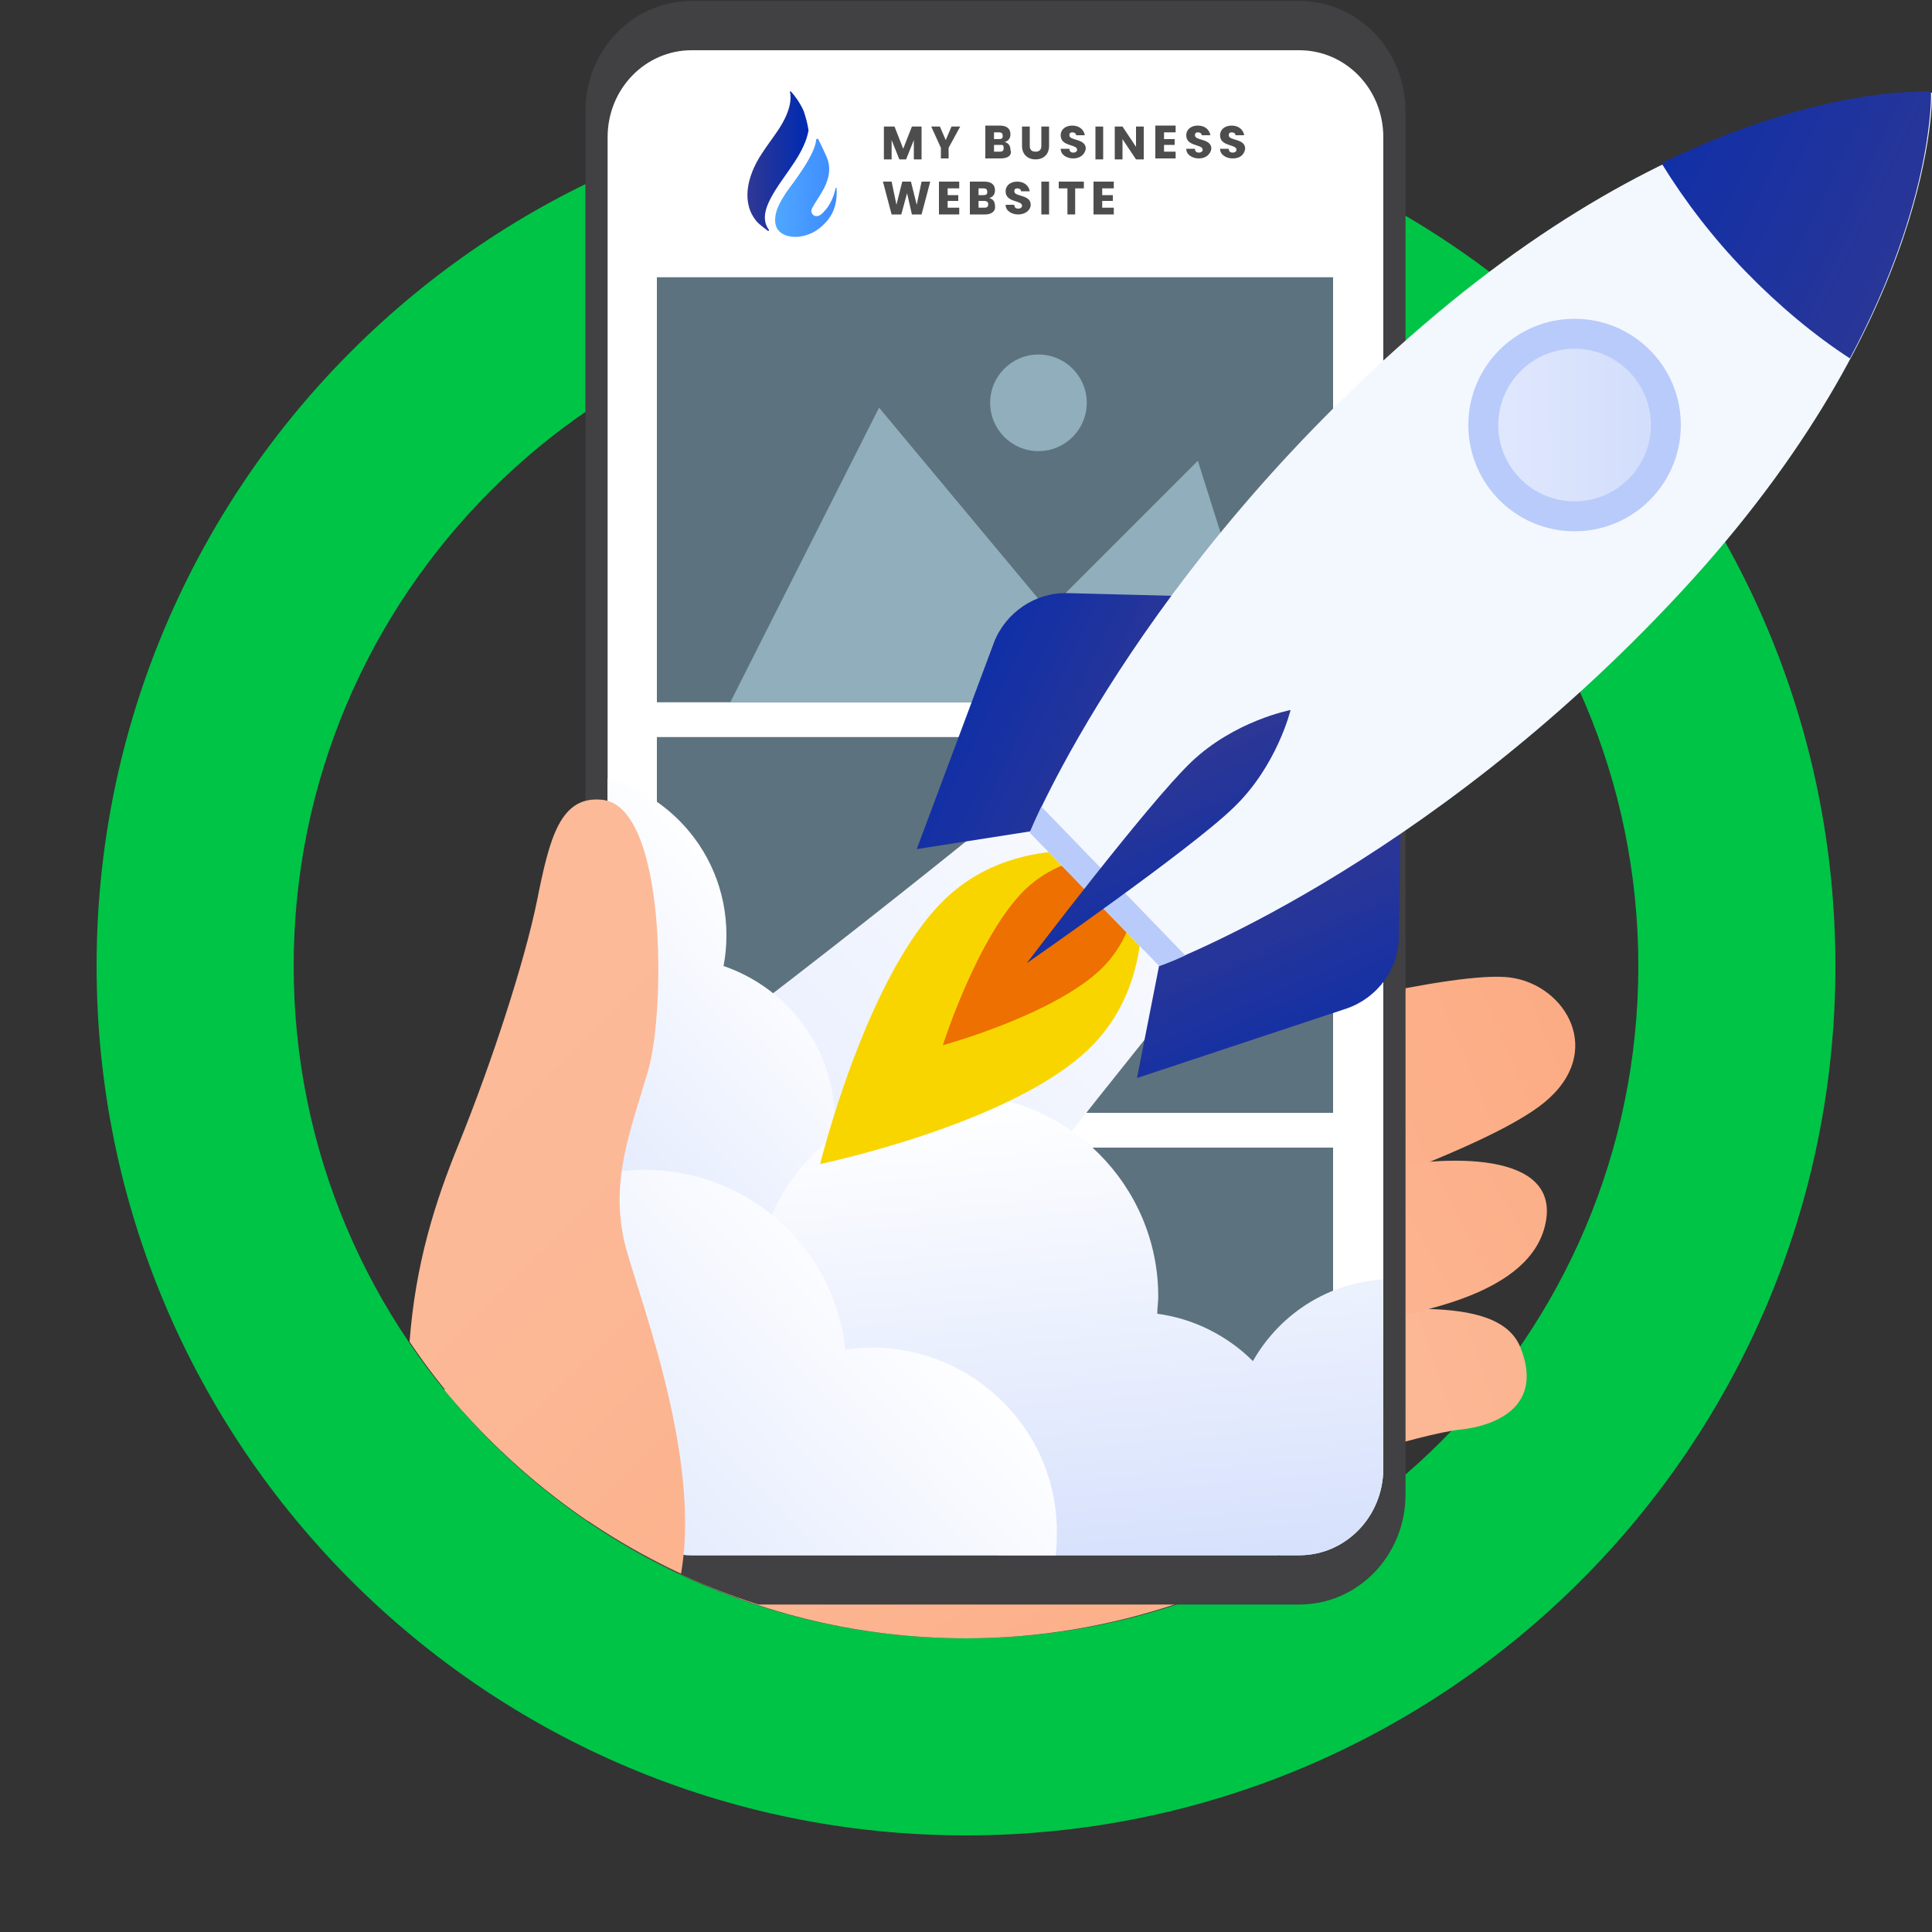
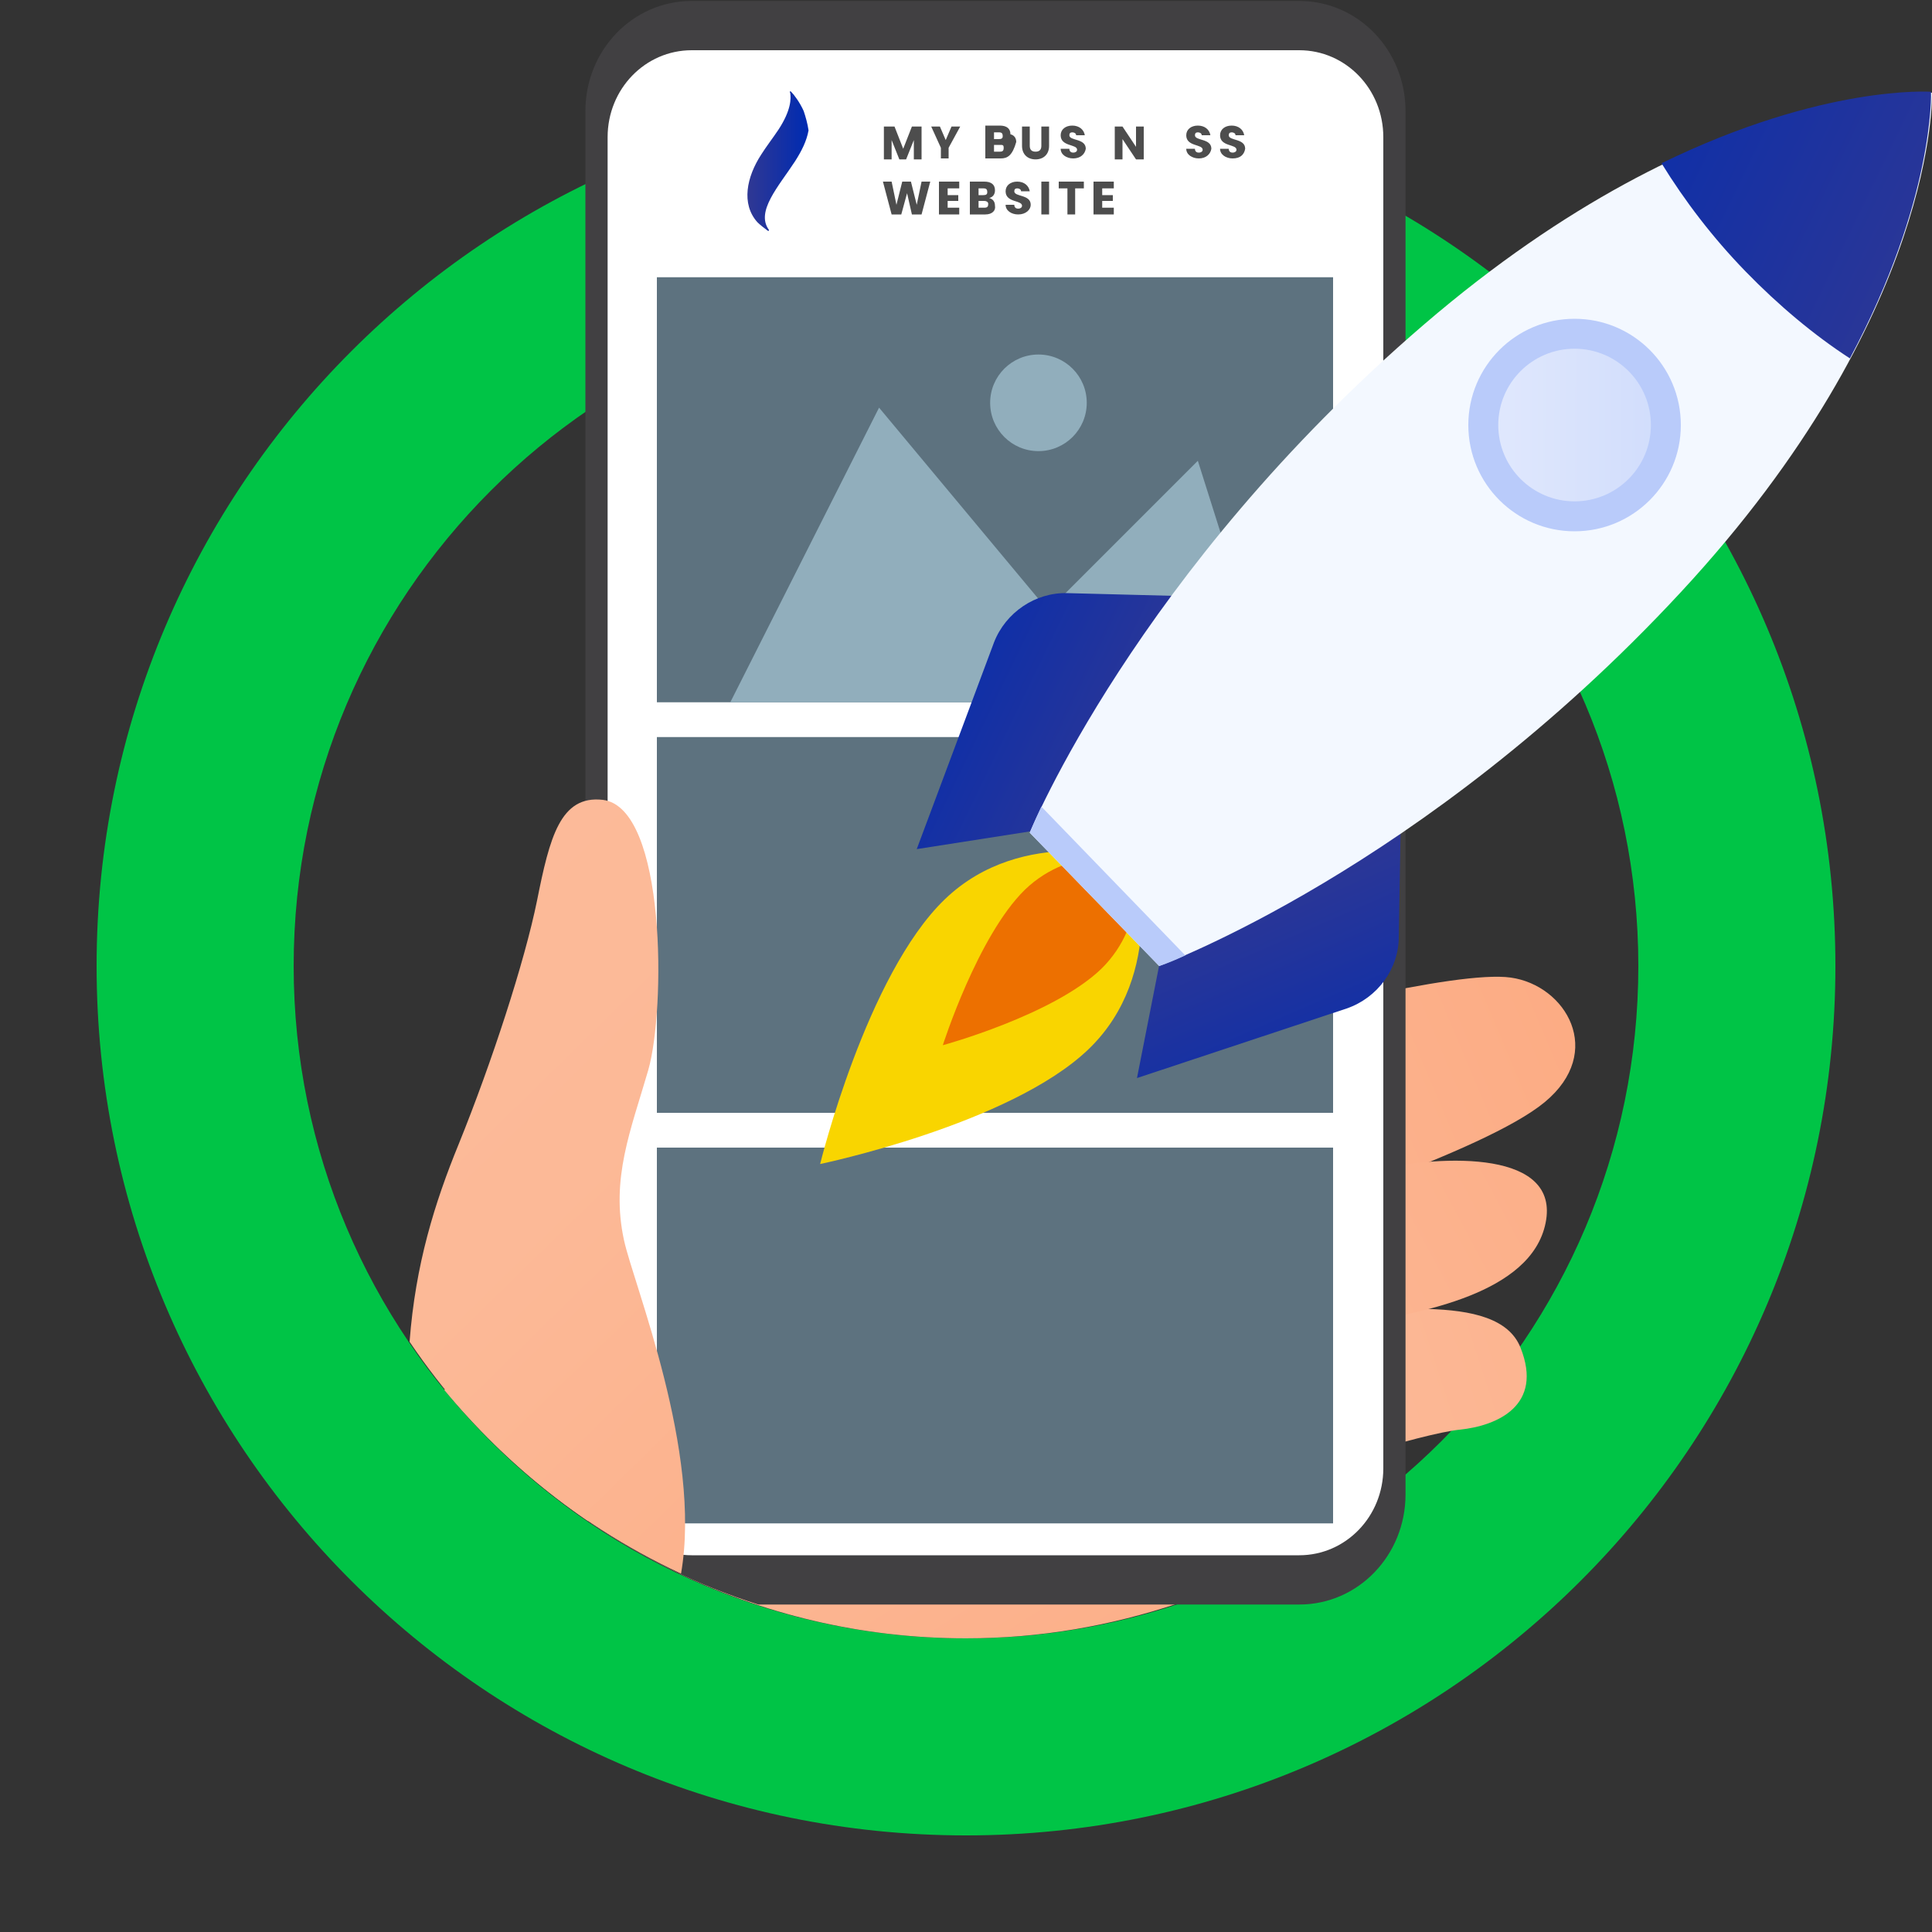
<svg xmlns="http://www.w3.org/2000/svg" xmlns:xlink="http://www.w3.org/1999/xlink" version="1.1" id="Layer_1" x="0px" y="0px" viewBox="0 0 200 200" style="enable-background:new 0 0 200 200;" xml:space="preserve">
  <rect x="0" y="0" width="200" height="200" fill="#333333" stroke="none" />
  <style type="text/css">
	.st0{fill:#00C446;}
	.st1{fill:url(#SVGID_1_);}
	.st2{fill:url(#SVGID_00000000222054045629047130000015828064908561898667_);}
	.st3{fill:url(#SVGID_00000121278770077672871940000006121116520510359425_);}
	.st4{fill:url(#SVGID_00000164485116812541078410000002908169272647598505_);}
	.st5{fill:#414042;}
	.st6{fill:#FFFFFF;}
	.st7{fill:url(#SVGID_00000095325987732064498320000009317107605734610105_);}
	.st8{fill:url(#SVGID_00000072996142232209860850000002601532095565344937_);}
	.st9{fill:#4D4D4D;}
	.st10{fill:#5D727F;}
	.st11{fill:#91AEBC;}
	.st12{clip-path:url(#SVGID_00000132802660615125406610000011121376806914407048_);}
	.st13{fill:url(#SVGID_00000094581156062050320320000004923913835765181317_);}
	.st14{fill:url(#SVGID_00000110465249466868323560000016362994457598957478_);}
	.st15{fill:url(#SVGID_00000044857308579597936630000002573132393100567212_);}
	.st16{fill:url(#SVGID_00000167368767137100266860000017090969641740256160_);}
	.st17{fill:#F9D500;}
	.st18{fill:#ED7000;}
	.st19{fill:url(#SVGID_00000112591046008446235670000011730256169506294162_);}
	.st20{fill:url(#SVGID_00000157290929190426310850000014556004872070254210_);}
	.st21{fill:#F3F8FF;}
	.st22{fill:url(#SVGID_00000010293949991066639870000000321559027070235799_);}
	.st23{fill:#B9CBFA;}
	.st24{fill:url(#SVGID_00000064333486417879857820000012760546278556352946_);}
	.st25{fill:url(#SVGID_00000013181173855441776550000008864231583950644410_);}
	.st26{fill:url(#SVGID_00000085217928138157989360000011580206564344049060_);}
</style>
  <g>
    <g>
      <path class="st0" d="M100,30.4c38.4,0,69.6,31.2,69.6,69.6s-31.2,69.6-69.6,69.6S30.4,138.4,30.4,100S61.6,30.4,100,30.4 M100,10    c-49.7,0-90,40.3-90,90c0,49.7,40.3,90,90,90c49.7,0,90-40.3,90-90C190,50.3,149.7,10,100,10L100,10z" />
    </g>
    <g>
      <linearGradient id="SVGID_1_" gradientUnits="userSpaceOnUse" x1="15.811" y1="35.482" x2="144.658" y2="238.989">
        <stop offset="0" style="stop-color:#FDC2A2" />
        <stop offset="0.535" style="stop-color:#FCB997" />
        <stop offset="1" style="stop-color:#FB9E70" />
      </linearGradient>
      <path class="st1" d="M100,169.6c7.7,0,15-1.3,21.9-3.6c0.3-0.5,0.7-1,1-1.5c7-11,1.1-24.4-16.1-38.2c0,0-25.9-23.4-30.3-16.9    c-3.6,5.3-22.9,22.5-30.5,34.5C58.9,159.5,78.3,169.6,100,169.6z" />
      <linearGradient id="SVGID_00000095336374287121329530000015592737322778344629_" gradientUnits="userSpaceOnUse" x1="-418.343" y1="-1037.916" x2="-609.041" y2="-1154.718" gradientTransform="matrix(-1.156 -0.428 -0.314 0.951 -808.823 968.412)">
        <stop offset="0" style="stop-color:#FDC2A2" />
        <stop offset="0.535" style="stop-color:#FCB997" />
        <stop offset="1" style="stop-color:#FB9E70" />
      </linearGradient>
      <path style="fill:url(#SVGID_00000095336374287121329530000015592737322778344629_);" d="M128.1,154.8c6-2.3,19.1-6.4,23-6.8    c3.9-0.4,8.7-2.5,6.3-8.5s-15.1-3.5-24.9-3.5S128.1,154.8,128.1,154.8z" />
      <linearGradient id="SVGID_00000072265080550455067840000004463795368986608571_" gradientUnits="userSpaceOnUse" x1="-1259.068" y1="206.641" x2="-1449.766" y2="89.838" gradientTransform="matrix(-1.003 3.409799e-02 -3.409799e-02 1.398 -1247.193 -22.721)">
        <stop offset="0" style="stop-color:#FDC2A2" />
        <stop offset="0.535" style="stop-color:#FCB997" />
        <stop offset="1" style="stop-color:#FB9E70" />
      </linearGradient>
      <path style="fill:url(#SVGID_00000072265080550455067840000004463795368986608571_);" d="M97.6,123.2c0,0,20.6-13.9,27.3-15.9    c6.8-2,25.9-6.9,31.5-6.1c5.7,0.8,9.8,7.7,3.5,12.9c-6.3,5.2-27.8,11.8-33,14.3c-5.2,2.5-15.9,10.9-15.9,10.9L97.6,123.2z" />
      <linearGradient id="SVGID_00000145781344760140812430000003431924800382165683_" gradientUnits="userSpaceOnUse" x1="-1015.833" y1="226.091" x2="-1206.53" y2="109.289" gradientTransform="matrix(-1.08 1.231298e-02 -1.231298e-02 1.223 -1083.16 -45.442)">
        <stop offset="0" style="stop-color:#FDC2A2" />
        <stop offset="0.535" style="stop-color:#FCB997" />
        <stop offset="1" style="stop-color:#FB9E70" />
      </linearGradient>
      <path style="fill:url(#SVGID_00000145781344760140812430000003431924800382165683_);" d="M126.1,149.4c0,0,8.6-11.3,14.6-12.4    c6.1-1.1,17.8-3,19.3-10.4s-10.1-7.2-18.3-5.4c-8.2,1.7-28.8,11-28.8,11L126.1,149.4z" />
      <g>
        <path class="st5" d="M134.5,0.1l-62.9,0c-6.1,0-11,5.1-11,11.4v143.2c0,1,0.1,1.9,0.3,2.8c5.4,3.7,11.3,6.6,17.6,8.6l56,0     c6.1,0,11-5.1,11-11.4V11.5C145.5,5.2,140.6,0.1,134.5,0.1z" />
        <path class="st6" d="M134.5,5.2c4.8,0,8.7,4,8.7,9l0,137.8c0,5-3.9,9-8.7,9l-62.9,0c-4.8,0-8.7-4-8.7-9l0-137.8c0-5,3.9-9,8.7-9     L134.5,5.2z" />
        <g>
          <g>
            <linearGradient id="SVGID_00000071546376928845667140000011591372805545150361_" gradientUnits="userSpaceOnUse" x1="-3633.326" y1="19.508" x2="-3626.924" y2="19.508" gradientTransform="matrix(1 0 0 1 3713.623 0)">
              <stop offset="0" style="stop-color:#4FA7FF" />
              <stop offset="1" style="stop-color:#3D8AFF" />
            </linearGradient>
-             <path style="fill:url(#SVGID_00000071546376928845667140000011591372805545150361_);" d="M85.3,21.9c-0.8,1-1.6,0.2-1.2-0.4       c0.2-0.4,0.7-1.1,1.2-2c0.6-1.2,0.7-2.2,0.3-3.2c-0.4-0.9-0.6-1.3-0.9-1.9c0-0.1-0.1,0-0.2,0c-0.1,1.6-2.3,4.4-3.1,5.5       c-0.5,0.8-1.4,2.1-1.1,3.4c0.3,1.1,1.6,1.3,2.4,1.2c0.9-0.1,1.8-0.5,2.5-1.2c1.1-1,1.5-2.3,1.4-3.8c0-0.1-0.1-0.1-0.1,0       C86.3,20.4,85.9,21.3,85.3,21.9z" />
            <linearGradient id="SVGID_00000181767405103045709800000010745755264493507201_" gradientUnits="userSpaceOnUse" x1="-3636.377" y1="16.669" x2="-3630.11" y2="16.669" gradientTransform="matrix(1 0 0 1 3713.623 0)">
              <stop offset="8.793970e-02" style="stop-color:#2D3795" />
              <stop offset="1" style="stop-color:#002BB1" />
            </linearGradient>
            <path style="fill:url(#SVGID_00000181767405103045709800000010745755264493507201_);" d="M83.2,11.5c-0.4-0.9-1-1.7-1.3-2       c-0.1-0.1-0.2,0-0.1,0.1c0.1,0.6,0.1,1.8-1.2,3.8c-0.6,0.9-1.3,1.8-1.8,2.6c-1.5,2.3-2.1,5.1-0.4,7c0.3,0.3,0.7,0.6,1.1,0.9       c0.1,0,0.1,0,0.1-0.1c-1.4-1.9,1-4.5,2.7-7.1c0.7-1.1,1.2-2.1,1.4-3.2C83.6,12.8,83.4,12.1,83.2,11.5z" />
          </g>
          <g>
            <path class="st9" d="M91.6,13.1h1l0.9,2.3l0.9-2.3h1v3.4h-0.8v-2l-0.8,2h-0.7l-0.8-2v2h-0.8V13.1z" />
            <path class="st9" d="M96.4,13.1h0.9l0.6,1.4l0.6-1.4h0.9l-1.2,2.2v1.1h-0.8v-1.1L96.4,13.1z" />
-             <path class="st9" d="M103.6,16.4h-1.6v-3.4h1.5c0.7,0,1.1,0.3,1.1,0.9c0,0.4-0.2,0.7-0.6,0.8c0.4,0.1,0.6,0.4,0.6,0.8       C104.8,16.1,104.3,16.4,103.6,16.4z M103.4,13.7h-0.5v0.7h0.5c0.3,0,0.4-0.1,0.4-0.3C103.8,13.8,103.7,13.7,103.4,13.7z        M103.5,15h-0.6v0.7h0.6c0.3,0,0.4-0.1,0.4-0.4S103.8,15,103.5,15z" />
+             <path class="st9" d="M103.6,16.4h-1.6v-3.4h1.5c0.7,0,1.1,0.3,1.1,0.9c0.4,0.1,0.6,0.4,0.6,0.8       C104.8,16.1,104.3,16.4,103.6,16.4z M103.4,13.7h-0.5v0.7h0.5c0.3,0,0.4-0.1,0.4-0.3C103.8,13.8,103.7,13.7,103.4,13.7z        M103.5,15h-0.6v0.7h0.6c0.3,0,0.4-0.1,0.4-0.4S103.8,15,103.5,15z" />
            <path class="st9" d="M105.8,13.1h0.8v2c0,0.4,0.2,0.6,0.6,0.6s0.6-0.2,0.6-0.6v-2h0.8v2c0,0.9-0.6,1.4-1.4,1.4       c-0.8,0-1.4-0.5-1.4-1.4V13.1z" />
            <path class="st9" d="M111.1,16.4c-0.7,0-1.3-0.4-1.3-1h0.9c0,0.3,0.2,0.4,0.4,0.4c0.2,0,0.4-0.1,0.4-0.3c0-0.6-1.7-0.3-1.7-1.5       c0-0.6,0.5-1,1.2-1c0.7,0,1.2,0.4,1.3,1h-0.9c0-0.2-0.2-0.3-0.4-0.3c-0.2,0-0.3,0.1-0.3,0.3c0,0.6,1.7,0.3,1.7,1.4       C112.3,16,111.8,16.4,111.1,16.4z" />
-             <path class="st9" d="M113.4,13.1h0.8v3.4h-0.8V13.1z" />
            <path class="st9" d="M118.4,13.1v3.4h-0.8l-1.4-2.1v2.1h-0.8v-3.4h0.8l1.4,2.1v-2.1H118.4z" />
-             <path class="st9" d="M121.7,13.7h-1.2v0.7h1.1V15h-1.1v0.7h1.2v0.7h-2.1v-3.4h2.1V13.7z" />
            <path class="st9" d="M124.1,16.4c-0.7,0-1.3-0.4-1.3-1h0.9c0,0.3,0.2,0.4,0.4,0.4c0.2,0,0.4-0.1,0.4-0.3c0-0.6-1.7-0.3-1.7-1.5       c0-0.6,0.5-1,1.2-1c0.7,0,1.2,0.4,1.3,1h-0.9c0-0.2-0.2-0.3-0.4-0.3c-0.2,0-0.3,0.1-0.3,0.3c0,0.6,1.7,0.3,1.7,1.4       C125.3,16,124.8,16.4,124.1,16.4z" />
            <path class="st9" d="M127.6,16.4c-0.7,0-1.3-0.4-1.3-1h0.9c0,0.3,0.2,0.4,0.4,0.4c0.2,0,0.4-0.1,0.4-0.3c0-0.6-1.7-0.3-1.7-1.5       c0-0.6,0.5-1,1.2-1c0.7,0,1.2,0.4,1.3,1h-0.9c0-0.2-0.2-0.3-0.4-0.3c-0.2,0-0.3,0.1-0.3,0.3c0,0.6,1.7,0.3,1.7,1.4       C128.8,16,128.4,16.4,127.6,16.4z" />
            <path class="st9" d="M91.4,18.8h0.9l0.5,2.4l0.6-2.4h0.9l0.6,2.4l0.5-2.4h0.9l-0.9,3.4h-1l-0.5-2.2l-0.6,2.2h-1L91.4,18.8z" />
            <path class="st9" d="M99.3,19.5h-1.2v0.7h1.1v0.6h-1.1v0.7h1.2v0.7h-2.1v-3.4h2.1V19.5z" />
            <path class="st9" d="M102,22.2h-1.6v-3.4h1.5c0.7,0,1.1,0.3,1.1,0.9c0,0.4-0.2,0.7-0.6,0.8c0.4,0.1,0.6,0.4,0.6,0.8       C103.1,21.8,102.7,22.2,102,22.2z M101.8,19.5h-0.5v0.7h0.5c0.3,0,0.4-0.1,0.4-0.3C102.2,19.6,102.1,19.5,101.8,19.5z        M101.9,20.8h-0.6v0.7h0.6c0.3,0,0.4-0.1,0.4-0.4C102.3,20.9,102.1,20.8,101.9,20.8z" />
            <path class="st9" d="M105.4,22.2c-0.7,0-1.3-0.4-1.3-1h0.9c0,0.3,0.2,0.4,0.4,0.4c0.2,0,0.4-0.1,0.4-0.3c0-0.6-1.7-0.3-1.7-1.5       c0-0.6,0.5-1,1.2-1c0.7,0,1.2,0.4,1.3,1h-0.9c0-0.2-0.2-0.3-0.4-0.3c-0.2,0-0.3,0.1-0.3,0.3c0,0.6,1.7,0.3,1.7,1.4       C106.7,21.7,106.2,22.2,105.4,22.2z" />
            <path class="st9" d="M107.8,18.8h0.8v3.4h-0.8V18.8z" />
            <path class="st9" d="M109.6,18.8h2.6v0.7h-0.9v2.7h-0.8v-2.7h-0.9V18.8z" />
            <path class="st9" d="M115.3,19.5h-1.2v0.7h1.1v0.6h-1.1v0.7h1.2v0.7h-2.1v-3.4h2.1V19.5z" />
          </g>
        </g>
        <rect x="68" y="76.3" class="st10" width="70" height="38.9" />
        <rect x="68" y="118.8" class="st10" width="70" height="38.9" />
        <g>
          <rect x="68" y="28.7" class="st10" width="70" height="44" />
          <polygon class="st11" points="131.9,72.7 75.6,72.7 91,42.2 108.5,63.2 124,47.7     " />
          <circle class="st11" cx="107.5" cy="41.7" r="5" />
        </g>
      </g>
      <g>
        <defs>
-           <path id="SVGID_00000152228405864489153820000002611838216474602143_" d="M134.5,5.2c4.8,0,8.7,4,8.7,9l0,137.8c0,5-3.9,9-8.7,9      l-62.9,0c-4.8,0-8.7-4-8.7-9l0-137.8c0-5,3.9-9,8.7-9L134.5,5.2z" />
-         </defs>
+           </defs>
        <clipPath id="SVGID_00000138537987835234326590000016663936651631302827_">
          <use xlink:href="#SVGID_00000152228405864489153820000002611838216474602143_" style="overflow:visible;" />
        </clipPath>
        <g style="clip-path:url(#SVGID_00000138537987835234326590000016663936651631302827_);">
          <linearGradient id="SVGID_00000158718520675980496590000001700187956249525392_" gradientUnits="userSpaceOnUse" x1="134.933" y1="74.94" x2="-32.495" y2="233.369">
            <stop offset="0" style="stop-color:#FFFFFF" />
            <stop offset="1" style="stop-color:#B9CBFA" />
          </linearGradient>
          <path style="fill:url(#SVGID_00000158718520675980496590000001700187956249525392_);" d="M131.5,75.6c0,0-18.7-0.2-27,7.8      c-1,1-32.3,26.2-47.5,36.3c-1.5,1-2.8,2-3.8,2.9c-8.4,8.1,1.7,27.1,1.7,27.1s20,11.7,28.3,3.6c1-1,2.1-2.3,3.2-3.9      c10.5-14.9,35.4-46.1,36.4-47C131.2,94.5,131.5,75.6,131.5,75.6z" />
          <linearGradient id="SVGID_00000047060122476758094310000014825366707595659177_" gradientUnits="userSpaceOnUse" x1="78.855" y1="92.421" x2="18.274" y2="149.746">
            <stop offset="0" style="stop-color:#FFFFFF" />
            <stop offset="1" style="stop-color:#B9CBFA" />
          </linearGradient>
          <path style="fill:url(#SVGID_00000047060122476758094310000014825366707595659177_);" d="M74.9,100c0.2-1,0.3-2.1,0.3-3.2      c0-9.3-7.5-16.8-16.8-16.8s-16.8,7.5-16.8,16.8c0,7.4,4.8,13.7,11.5,15.9c-0.2,1-0.3,2.1-0.3,3.2c0,9.3,7.5,16.8,16.8,16.8      s16.8-7.5,16.8-16.8C86.4,108.6,81.6,102.3,74.9,100z" />
          <linearGradient id="SVGID_00000121981922528634417670000000972343794359821703_" gradientUnits="userSpaceOnUse" x1="117.008" y1="112.703" x2="124.468" y2="196.935">
            <stop offset="0" style="stop-color:#FFFFFF" />
            <stop offset="1" style="stop-color:#B9CBFA" />
          </linearGradient>
          <path style="fill:url(#SVGID_00000121981922528634417670000000972343794359821703_);" d="M144.3,132.4c-6.3,0-11.7,3.4-14.6,8.5      c-2.6-2.6-6.1-4.4-9.9-4.9c0-0.6,0.1-1.2,0.1-1.8c0-11.5-9.4-20.9-20.9-20.9s-20.9,9.4-20.9,20.9c0,11.5,9.4,20.9,20.9,20.9      c0.7,0,1.5,0,2.2-0.1c1.2,8.1,8.2,14.4,16.6,14.4c6.3,0,11.7-3.4,14.6-8.5c3,3.1,7.3,5,12,5c9.3,0,16.8-7.5,16.8-16.8      C161.1,139.9,153.6,132.4,144.3,132.4z" />
          <linearGradient id="SVGID_00000182492877176568281950000002648004983482461317_" gradientUnits="userSpaceOnUse" x1="94.943" y1="133.825" x2="23.169" y2="201.741">
            <stop offset="0" style="stop-color:#FFFFFF" />
            <stop offset="1" style="stop-color:#B9CBFA" />
          </linearGradient>
          <path style="fill:url(#SVGID_00000182492877176568281950000002648004983482461317_);" d="M90.2,139.5c-0.9,0-1.8,0.1-2.7,0.2      c-1.1-10.5-10-18.6-20.8-18.6c-11.5,0-20.9,9.4-20.9,20.9c0,11.5,9.4,20.9,20.9,20.9c1.5,0,3-0.2,4.4-0.5      c1.7,9,9.6,15.8,19,15.8c10.7,0,19.3-8.7,19.3-19.3C109.6,148.2,100.9,139.5,90.2,139.5z" />
        </g>
      </g>
      <g>
        <defs>
          <path id="SVGID_00000096030478028752146230000017883422173238463923_" d="M134.5,5.2c4.8,0,8.7,4,8.7,9l0,137.8c0,5-3.9,9-8.7,9      l-62.9,0c-4.8,0-8.7-4-8.7-9l0-137.8c0-5,3.9-9,8.7-9L134.5,5.2z" />
        </defs>
        <clipPath id="SVGID_00000147934362788337042580000006464772992683091866_">
          <use xlink:href="#SVGID_00000096030478028752146230000017883422173238463923_" style="overflow:visible;" />
        </clipPath>
      </g>
      <g>
        <path class="st17" d="M117.6,88.9c0,0-11.7-3.6-19.8,4.2s-12.9,27.4-12.9,27.4s19.7-4.1,27.8-11.9S117.6,88.9,117.6,88.9z" />
        <path class="st18" d="M117.6,88.9c0,0-6.5-1.6-11.5,3.2c-4.9,4.8-8.5,16.1-8.5,16.1s11.4-3.1,16.4-7.9     C118.9,95.5,117.6,88.9,117.6,88.9z" />
        <g>
          <linearGradient id="SVGID_00000154423529879140673670000004523403158197692339_" gradientUnits="userSpaceOnUse" x1="1278.56" y1="-2581.6" x2="1248.543" y2="-2570.462" gradientTransform="matrix(0.693 0.721 -0.721 0.693 -2627.9 948.554)">
            <stop offset="8.793970e-02" style="stop-color:#2D3795" />
            <stop offset="1" style="stop-color:#002BB1" />
          </linearGradient>
          <path style="fill:url(#SVGID_00000154423529879140673670000004523403158197692339_);" d="M122.2,61.7l-11.7-0.3      c-3.3-0.1-6.4,2-7.6,5.1l-8,21.4l12.8-2L122.2,61.7z" />
          <linearGradient id="SVGID_00000057835009640309280470000011255398780856443051_" gradientUnits="userSpaceOnUse" x1="-1461.702" y1="-2581.91" x2="-1491.718" y2="-2570.773" gradientTransform="matrix(-0.693 -0.721 -0.721 0.693 -2746.966 825.284)">
            <stop offset="8.793970e-02" style="stop-color:#2D3795" />
            <stop offset="1" style="stop-color:#002BB1" />
          </linearGradient>
          <path style="fill:url(#SVGID_00000057835009640309280470000011255398780856443051_);" d="M145,85.4L144.8,97      c0,3.3-2.2,6.3-5.4,7.4l-21.7,7.2l2.5-12.7L145,85.4z" />
        </g>
        <path class="st21" d="M174,61.3c26.7-28.8,26-51.7,26-51.7s-22.8-1.6-52.6,24s-40.8,52.6-40.8,52.6l6.7,6.9l6.7,6.9     C119.9,100,147.3,90.1,174,61.3z" />
        <linearGradient id="SVGID_00000150096202327422472690000017963723476824564396_" gradientUnits="userSpaceOnUse" x1="1301.2" y1="-2679.797" x2="1249.306" y2="-2660.542" gradientTransform="matrix(0.693 0.721 -0.721 0.693 -2627.9 948.554)">
          <stop offset="8.793970e-02" style="stop-color:#2D3795" />
          <stop offset="1" style="stop-color:#002BB1" />
        </linearGradient>
        <path style="fill:url(#SVGID_00000150096202327422472690000017963723476824564396_);" d="M180.7,28.1c3.4,3.5,7.1,6.6,10.8,9     c8.8-16.5,8.4-27.6,8.4-27.6s-11.1-0.8-27.9,7.4C174.4,20.8,177.3,24.6,180.7,28.1z" />
        <circle class="st23" cx="163" cy="44" r="11" />
        <linearGradient id="SVGID_00000137120524718094795670000007972460372675904165_" gradientUnits="userSpaceOnUse" x1="1252.289" y1="-2605.83" x2="1308.473" y2="-2663.992" gradientTransform="matrix(0.693 0.721 -0.721 0.693 -2627.9 948.554)">
          <stop offset="0" style="stop-color:#FFFFFF" />
          <stop offset="1" style="stop-color:#B9CBFA" />
        </linearGradient>
        <circle style="fill:url(#SVGID_00000137120524718094795670000007972460372675904165_);" cx="163" cy="44" r="7.9" />
        <path class="st23" d="M107.8,83.5c-0.8,1.7-1.2,2.7-1.2,2.7l6.7,6.9l6.7,6.9c0,0,1-0.3,2.7-1.1L107.8,83.5z" />
        <linearGradient id="SVGID_00000123399554122480230620000011480619736754524562_" gradientUnits="userSpaceOnUse" x1="1273.989" y1="-2581.547" x2="1300.629" y2="-2571.662" gradientTransform="matrix(0.693 0.721 -0.721 0.693 -2627.9 948.554)">
          <stop offset="8.793970e-02" style="stop-color:#2D3795" />
          <stop offset="1" style="stop-color:#002BB1" />
        </linearGradient>
-         <path style="fill:url(#SVGID_00000123399554122480230620000011480619736754524562_);" d="M133.6,73.5c0,0-5.8,1.1-10.3,5.4     c-4.5,4.3-17,20.8-17,20.8s17-11.8,21.4-16.1C132.2,79.3,133.6,73.5,133.6,73.5z" />
      </g>
      <linearGradient id="SVGID_00000172414817392034323580000001608981705525353858_" gradientUnits="userSpaceOnUse" x1="-61.125" y1="-4.695" x2="167.85" y2="229.104">
        <stop offset="0" style="stop-color:#FDC2A2" />
        <stop offset="0.535" style="stop-color:#FCB997" />
        <stop offset="1" style="stop-color:#FB9E70" />
      </linearGradient>
      <path style="fill:url(#SVGID_00000172414817392034323580000001608981705525353858_);" d="M70.5,162.9c2.2-12.6-4.9-29.9-5.9-34.5    c-1.4-6.4,0.7-11.4,2.5-17.6c1.8-6.2,1.9-27.2-4.7-28c-4.4-0.5-5.5,3.9-6.8,10.4c-1.3,6.4-4.7,16.8-8.1,25.2    c-2.5,6.1-4.5,12.5-5.1,20.5C49.4,149.3,59.1,157.6,70.5,162.9z" />
    </g>
  </g>
</svg>